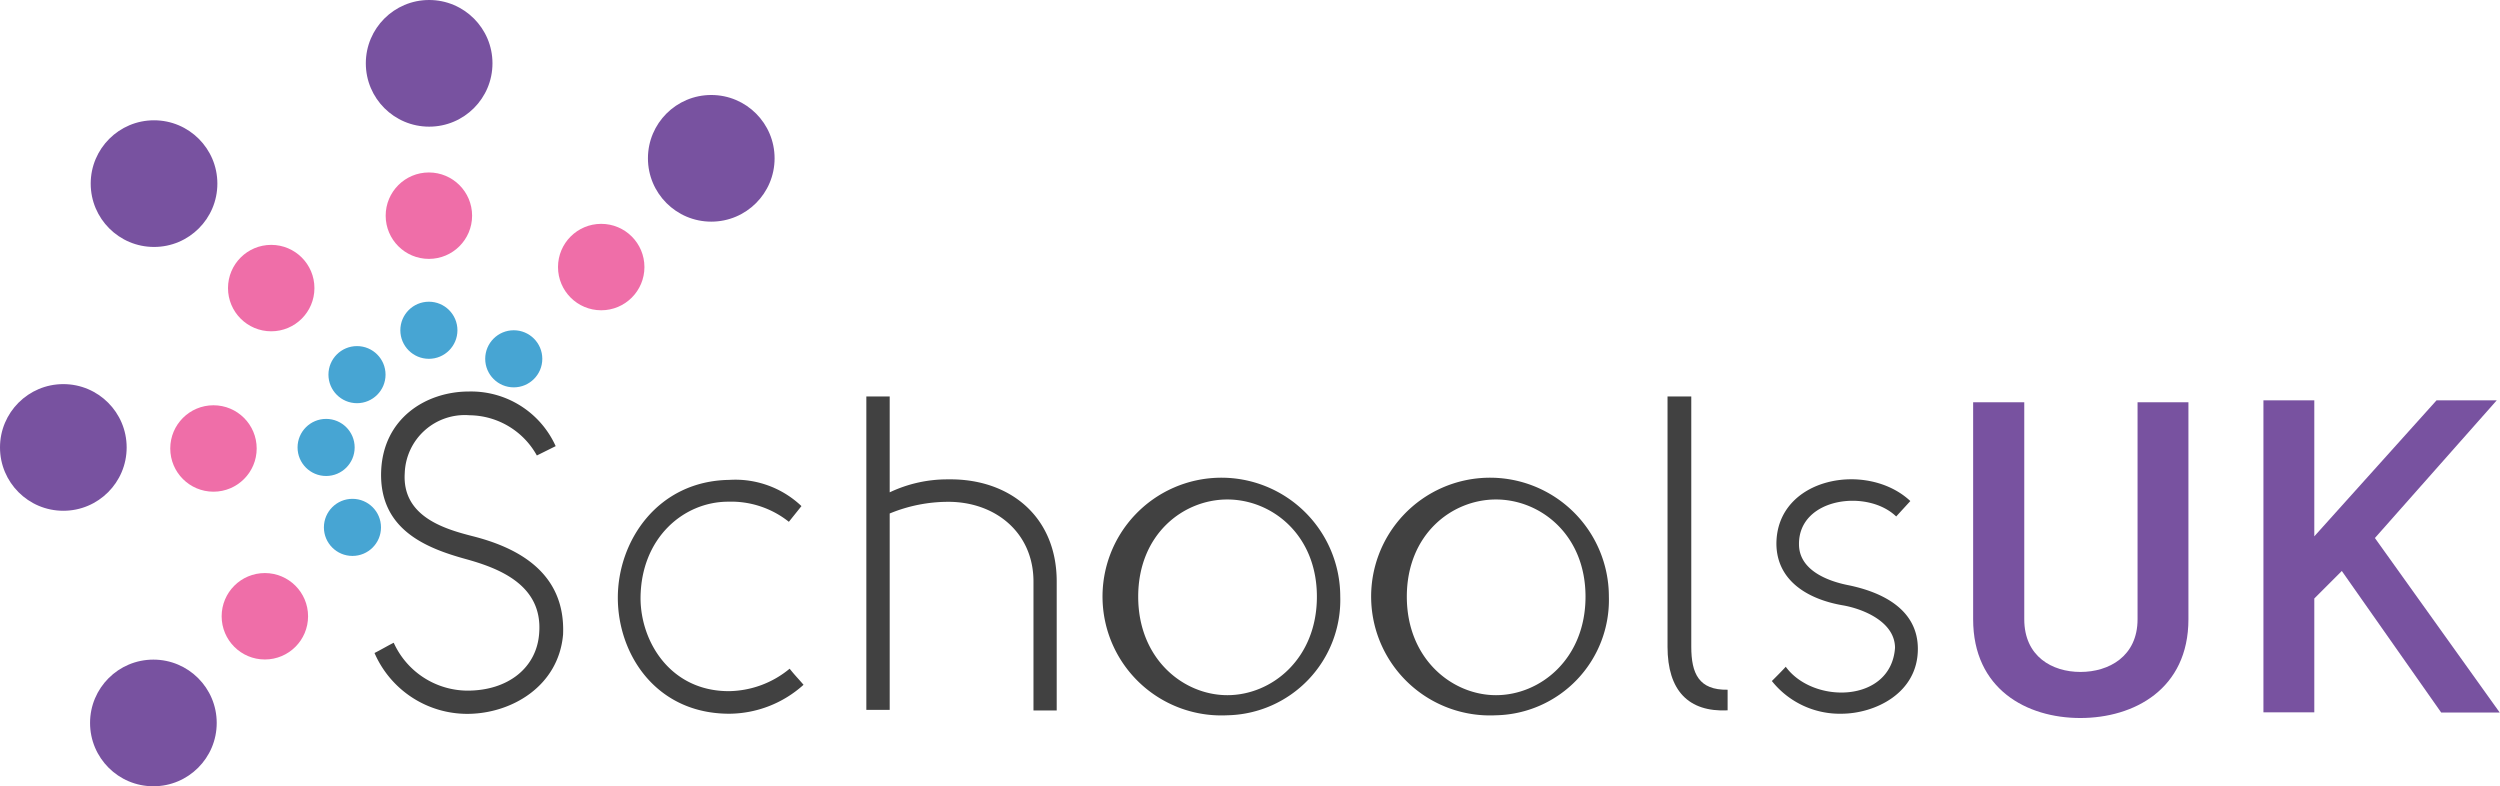
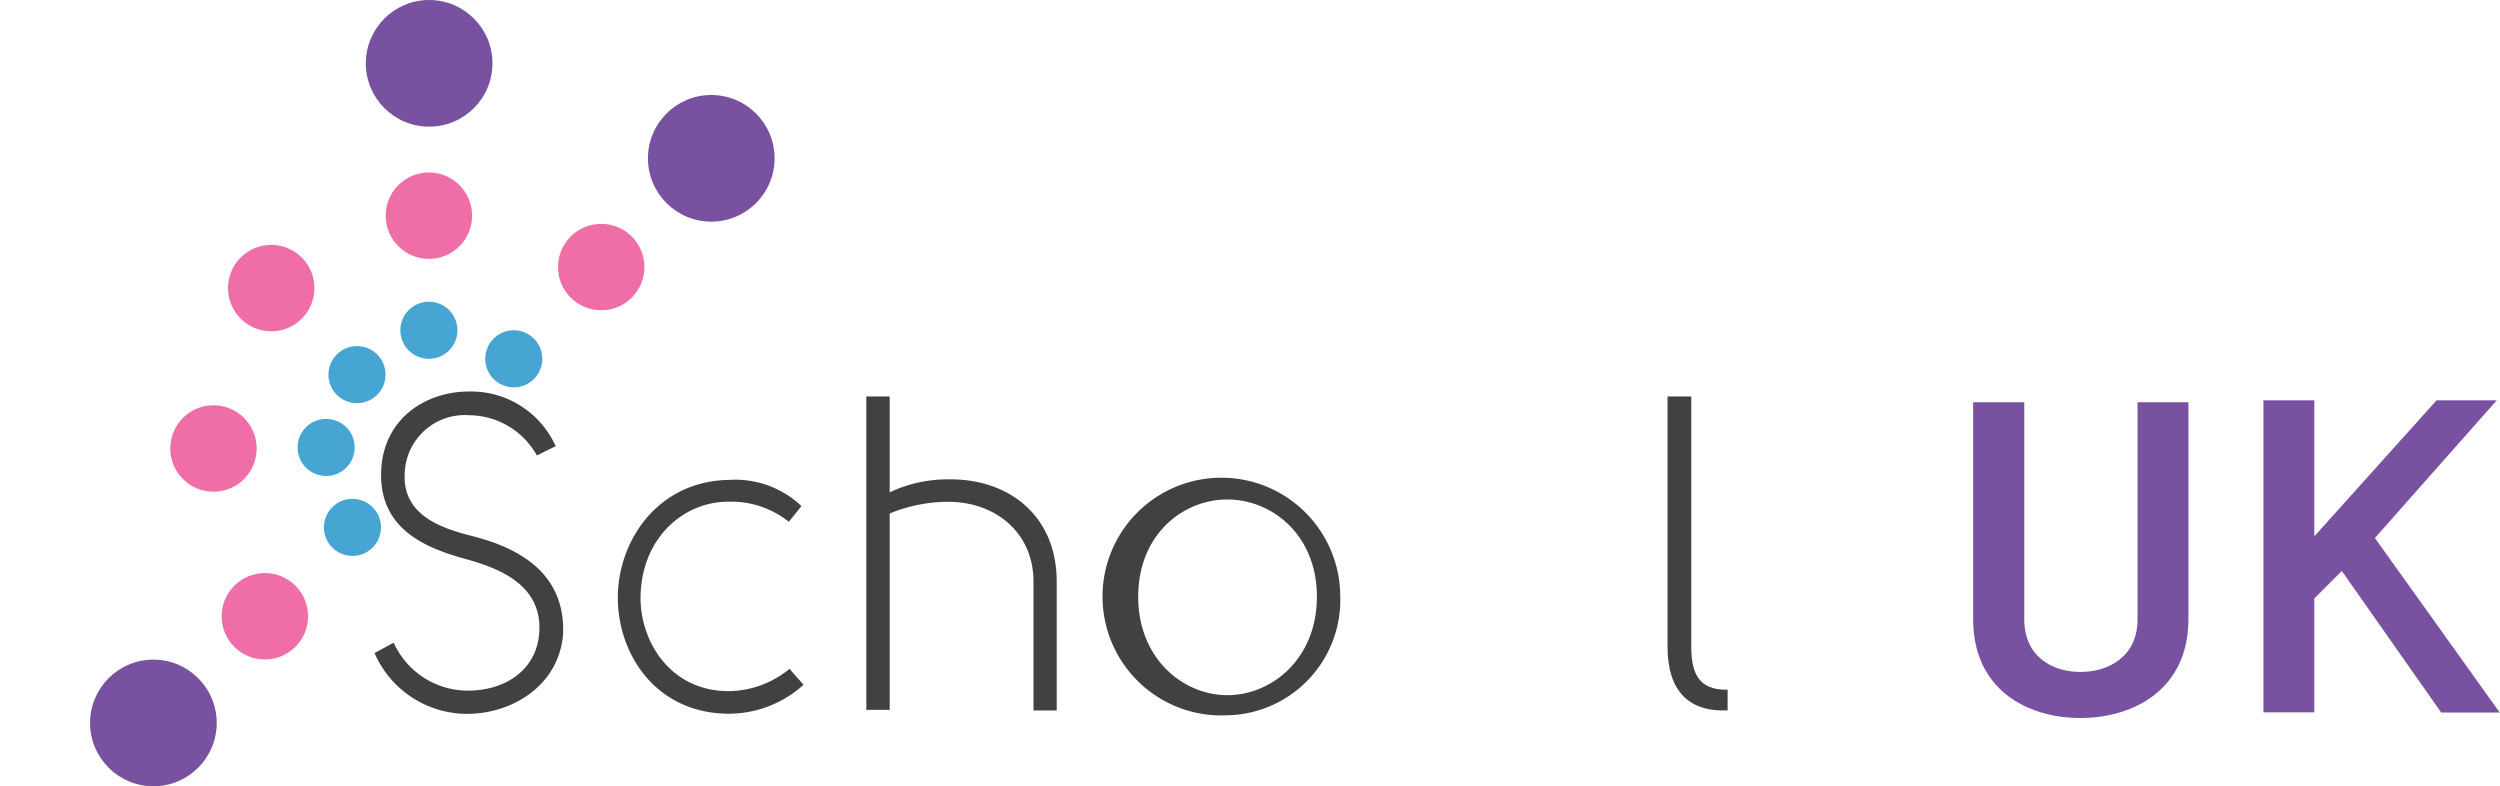
<svg xmlns="http://www.w3.org/2000/svg" id="Layer_3" data-name="Layer 3" viewBox="0 0 192.65 60.59">
  <defs>
    <style>.cls-1{fill:#ef6ea8;}.cls-2{fill:#7852a0;}.cls-3{fill:#414141;}.cls-4{fill:#47a5d3;}</style>
  </defs>
  <title>full pages</title>
  <circle class="cls-1" cx="33.05" cy="16.62" r="3.33" />
  <circle class="cls-1" cx="46.33" cy="20.58" r="3.33" />
  <circle class="cls-1" cx="20.9" cy="22.2" r="3.33" />
  <circle class="cls-1" cx="16.45" cy="34.56" r="3.33" />
  <circle class="cls-1" cx="20.41" cy="47.49" r="3.33" />
  <circle class="cls-2" cx="33.07" cy="4.88" r="4.88" />
  <circle class="cls-2" cx="54.81" cy="12.2" r="4.88" />
-   <circle class="cls-2" cx="11.87" cy="14.15" r="4.88" />
-   <circle class="cls-2" cx="4.88" cy="34.48" r="4.88" />
  <circle class="cls-2" cx="11.82" cy="55.71" r="4.88" />
  <path class="cls-3" d="M57.27,772.31c3.42,0.86,7.21,2.76,7,7.59-0.35,4-4,6.11-7.39,6.11a7.79,7.79,0,0,1-7.14-4.69c0.48-.24,1.07-0.59,1.48-0.79a6.27,6.27,0,0,0,5.69,3.69c3.11,0,5.35-1.76,5.52-4.45,0.28-3.73-3.17-5-5.66-5.69-3-.83-6.66-2.24-6.52-6.73,0.14-4.14,3.49-6.18,6.76-6.18a7.15,7.15,0,0,1,6.69,4.21l-1.45.72A6,6,0,0,0,57.07,763a4.63,4.63,0,0,0-5,4.45C51.85,770.8,55.13,771.76,57.27,772.31Z" transform="translate(-20.88 -731)" />
  <path class="cls-3" d="M81.67,771.21A7.14,7.14,0,0,0,77,769.66c-3.45,0-6.73,2.8-6.76,7.42,0,3.38,2.31,7.18,6.8,7.18a7.48,7.48,0,0,0,4.69-1.73c0.41,0.52.69,0.79,1.07,1.24A8.62,8.62,0,0,1,77.08,786c-5.63,0-8.59-4.56-8.59-8.94s3.07-9,8.59-9.08A7.4,7.4,0,0,1,82.64,770Z" transform="translate(-20.88 -731)" />
  <path class="cls-3" d="M89.44,761.55v7.39a10.35,10.35,0,0,1,4.52-1c4.69-.07,8.35,2.83,8.35,7.87v9.94h-1.79v-9.94c0-3.76-2.93-6.14-6.56-6.14a11.83,11.83,0,0,0-4.52.9V785.7H87.64V761.55h1.79Z" transform="translate(-20.88 -731)" />
  <path class="cls-3" d="M115.46,786.12a9.16,9.16,0,1,1,8.7-9.15A8.89,8.89,0,0,1,115.46,786.12Zm0-1.55c3.42,0,6.9-2.8,6.9-7.59s-3.49-7.49-6.9-7.49-6.87,2.69-6.87,7.49S112.07,784.57,115.46,784.57Z" transform="translate(-20.88 -731)" />
-   <path class="cls-3" d="M136.16,786.12a9.16,9.16,0,1,1,8.7-9.15A8.89,8.89,0,0,1,136.16,786.12Zm0-1.55c3.42,0,6.9-2.8,6.9-7.59s-3.49-7.49-6.9-7.49-6.87,2.69-6.87,7.49S132.78,784.57,136.16,784.57Z" transform="translate(-20.88 -731)" />
  <path class="cls-3" d="M154,785.74c-3,.14-4.62-1.52-4.62-4.9V761.55h1.83v19.29c0,2.07.59,3.35,2.8,3.31v1.59Z" transform="translate(-20.88 -731)" />
-   <path class="cls-3" d="M168.67,781c0,3.45-3.35,5-5.9,5a6.69,6.69,0,0,1-5.35-2.52c0.35-.35.79-0.79,1.07-1.1,2.11,2.9,8.11,2.8,8.42-1.45,0-2-2.42-3-4-3.28-2.66-.45-5.11-1.86-5.14-4.73,0-5.14,7-6.42,10.32-3.31L167,770.8c-2.21-2.14-7.52-1.45-7.49,2.14,0,2,2.21,2.83,3.73,3.14C166,776.63,168.67,778,168.67,781Z" transform="translate(-20.88 -731)" />
  <circle class="cls-4" cx="27.51" cy="28.87" r="2.2" />
  <circle class="cls-4" cx="33.05" cy="25.45" r="2.2" />
  <circle class="cls-4" cx="39.59" cy="27.65" r="2.2" />
  <circle class="cls-4" cx="25.13" cy="34.48" r="2.2" />
  <circle class="cls-4" cx="27.16" cy="40.64" r="2.2" />
  <path class="cls-2" d="M176.87,762v16.72c0,2.87,2.15,4.06,4.33,4.06s4.4-1.19,4.4-4.06V762h3.92v16.72c0,5.39-4.2,7.61-8.33,7.61s-8.26-2.22-8.26-7.61V762h3.93Z" transform="translate(-20.88 -731)" />
  <path class="cls-2" d="M199.22,761.85v10.48l9.42-10.48h4.64l-9.39,10.61,9.62,13.45H209L201.34,775l-2.12,2.12v8.77H195.3V761.85h3.92Z" transform="translate(-20.88 -731)" />
</svg>